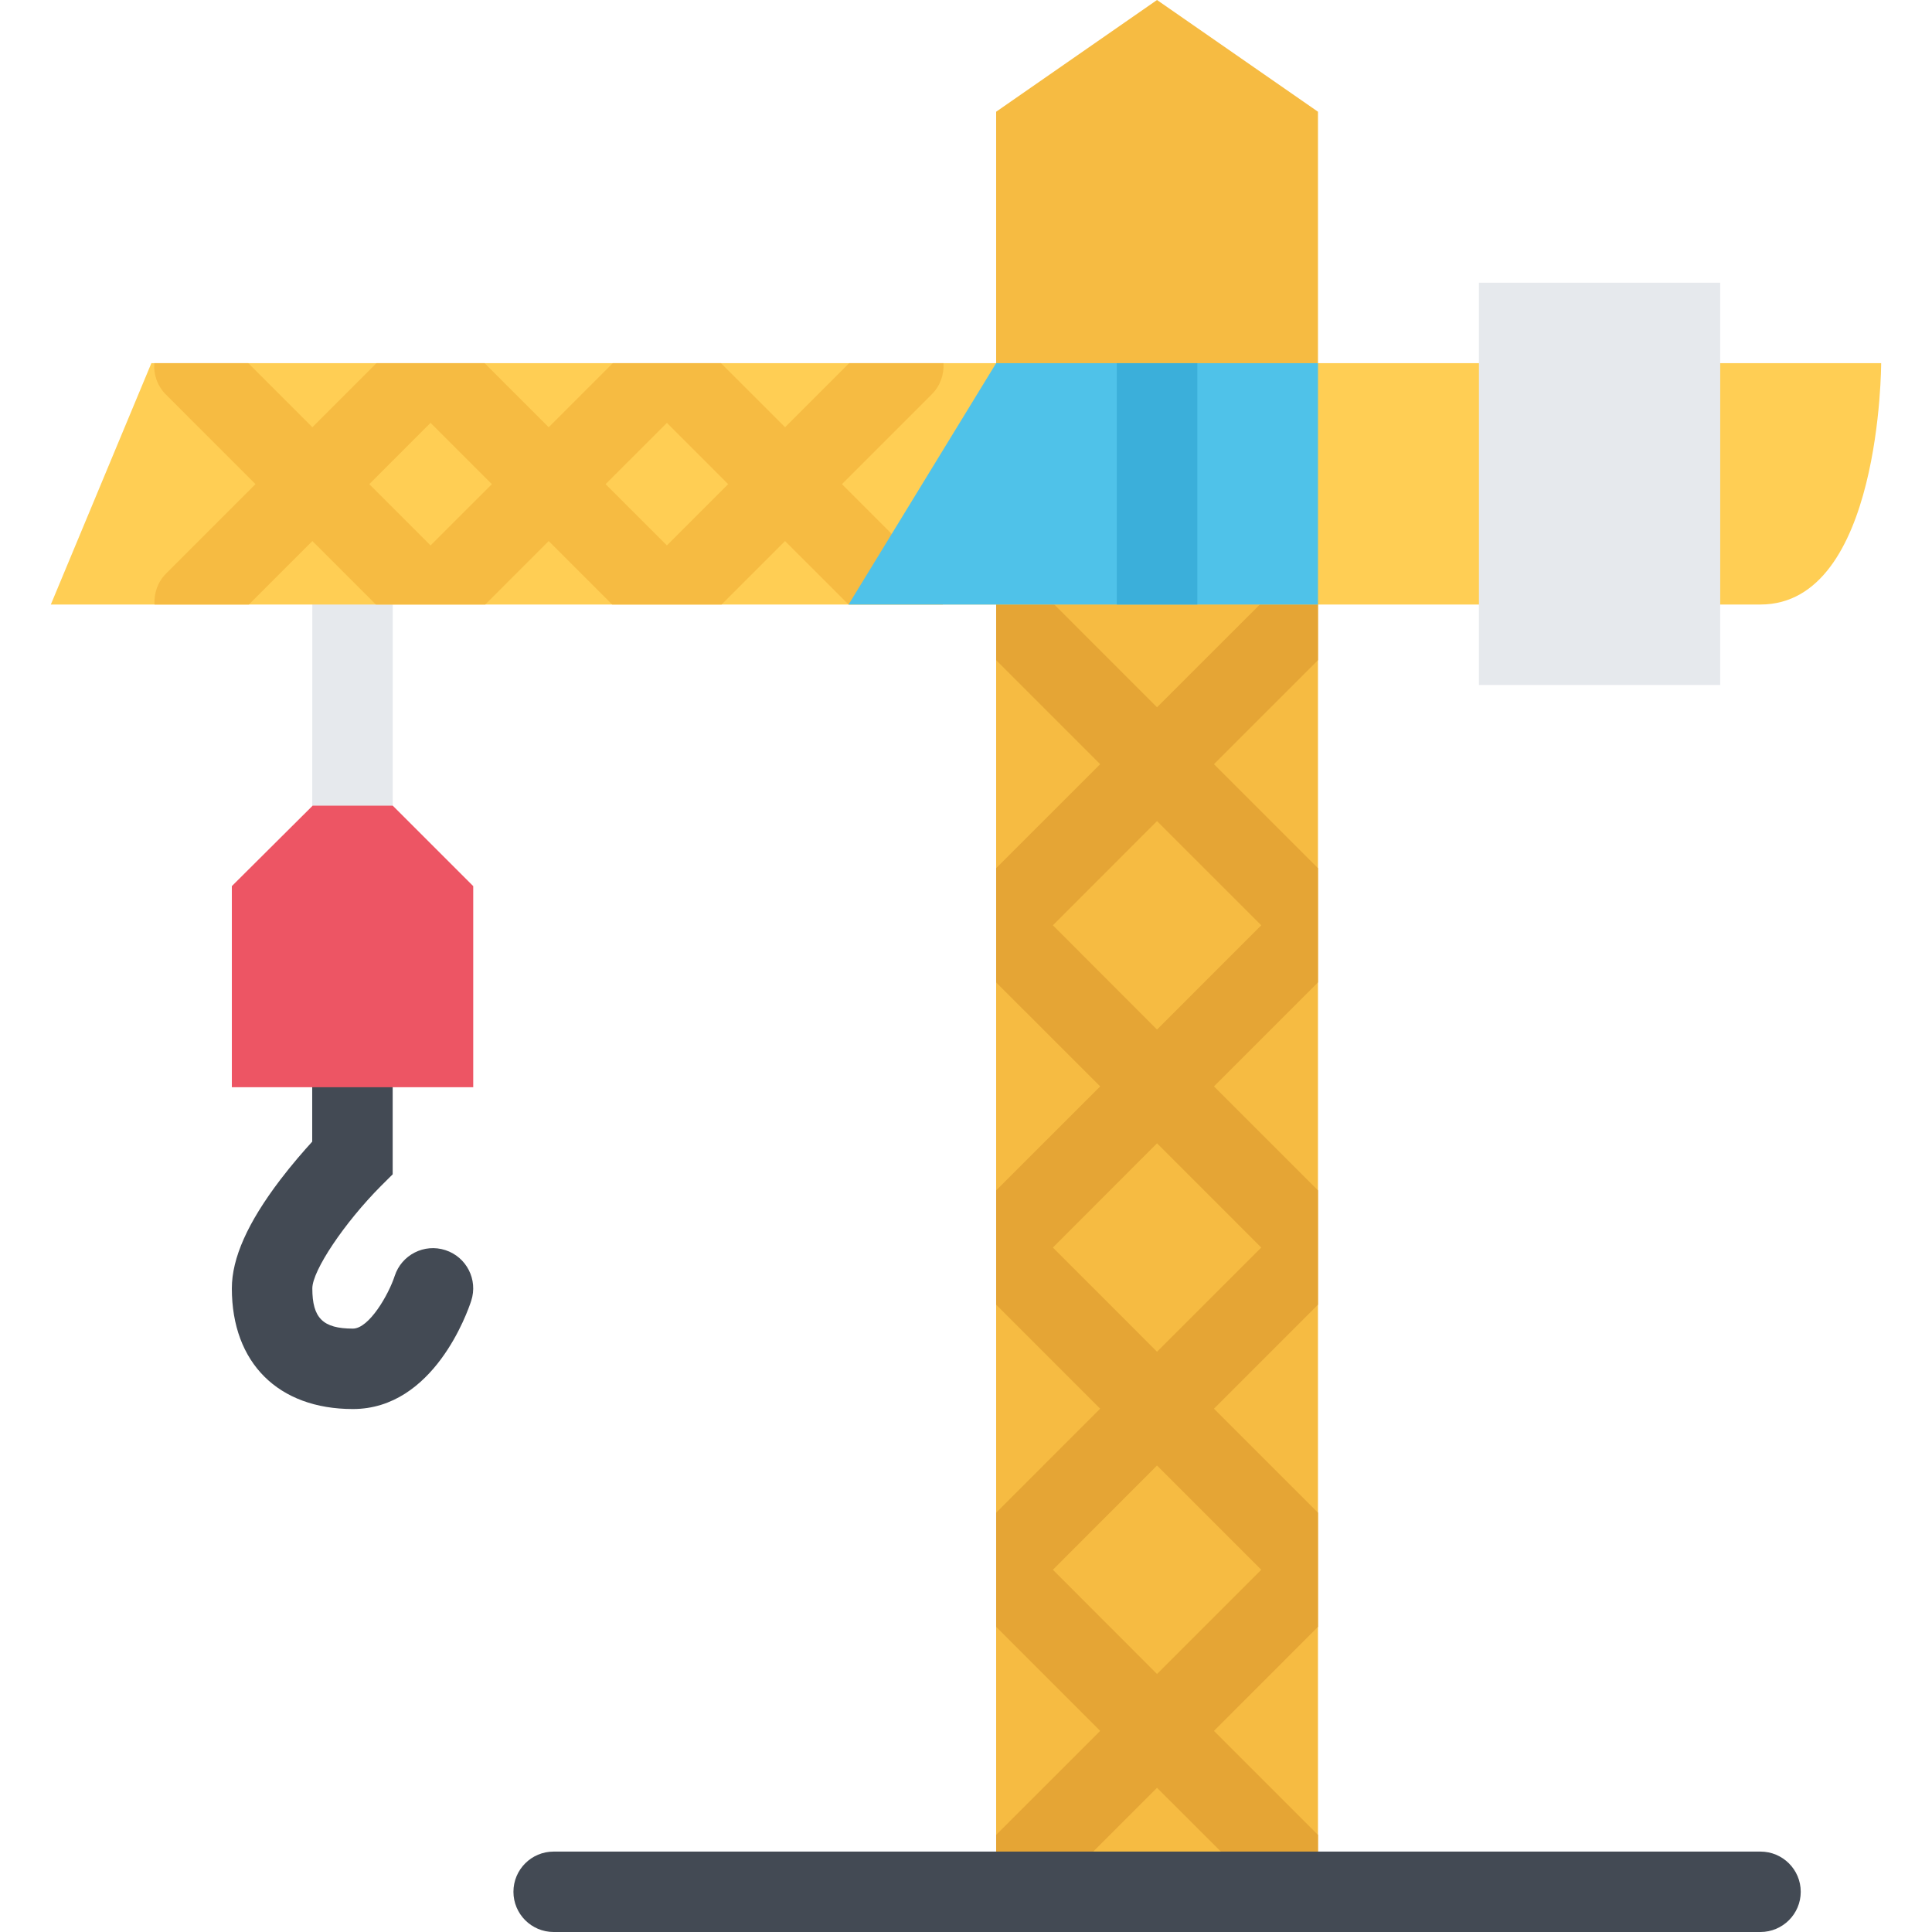
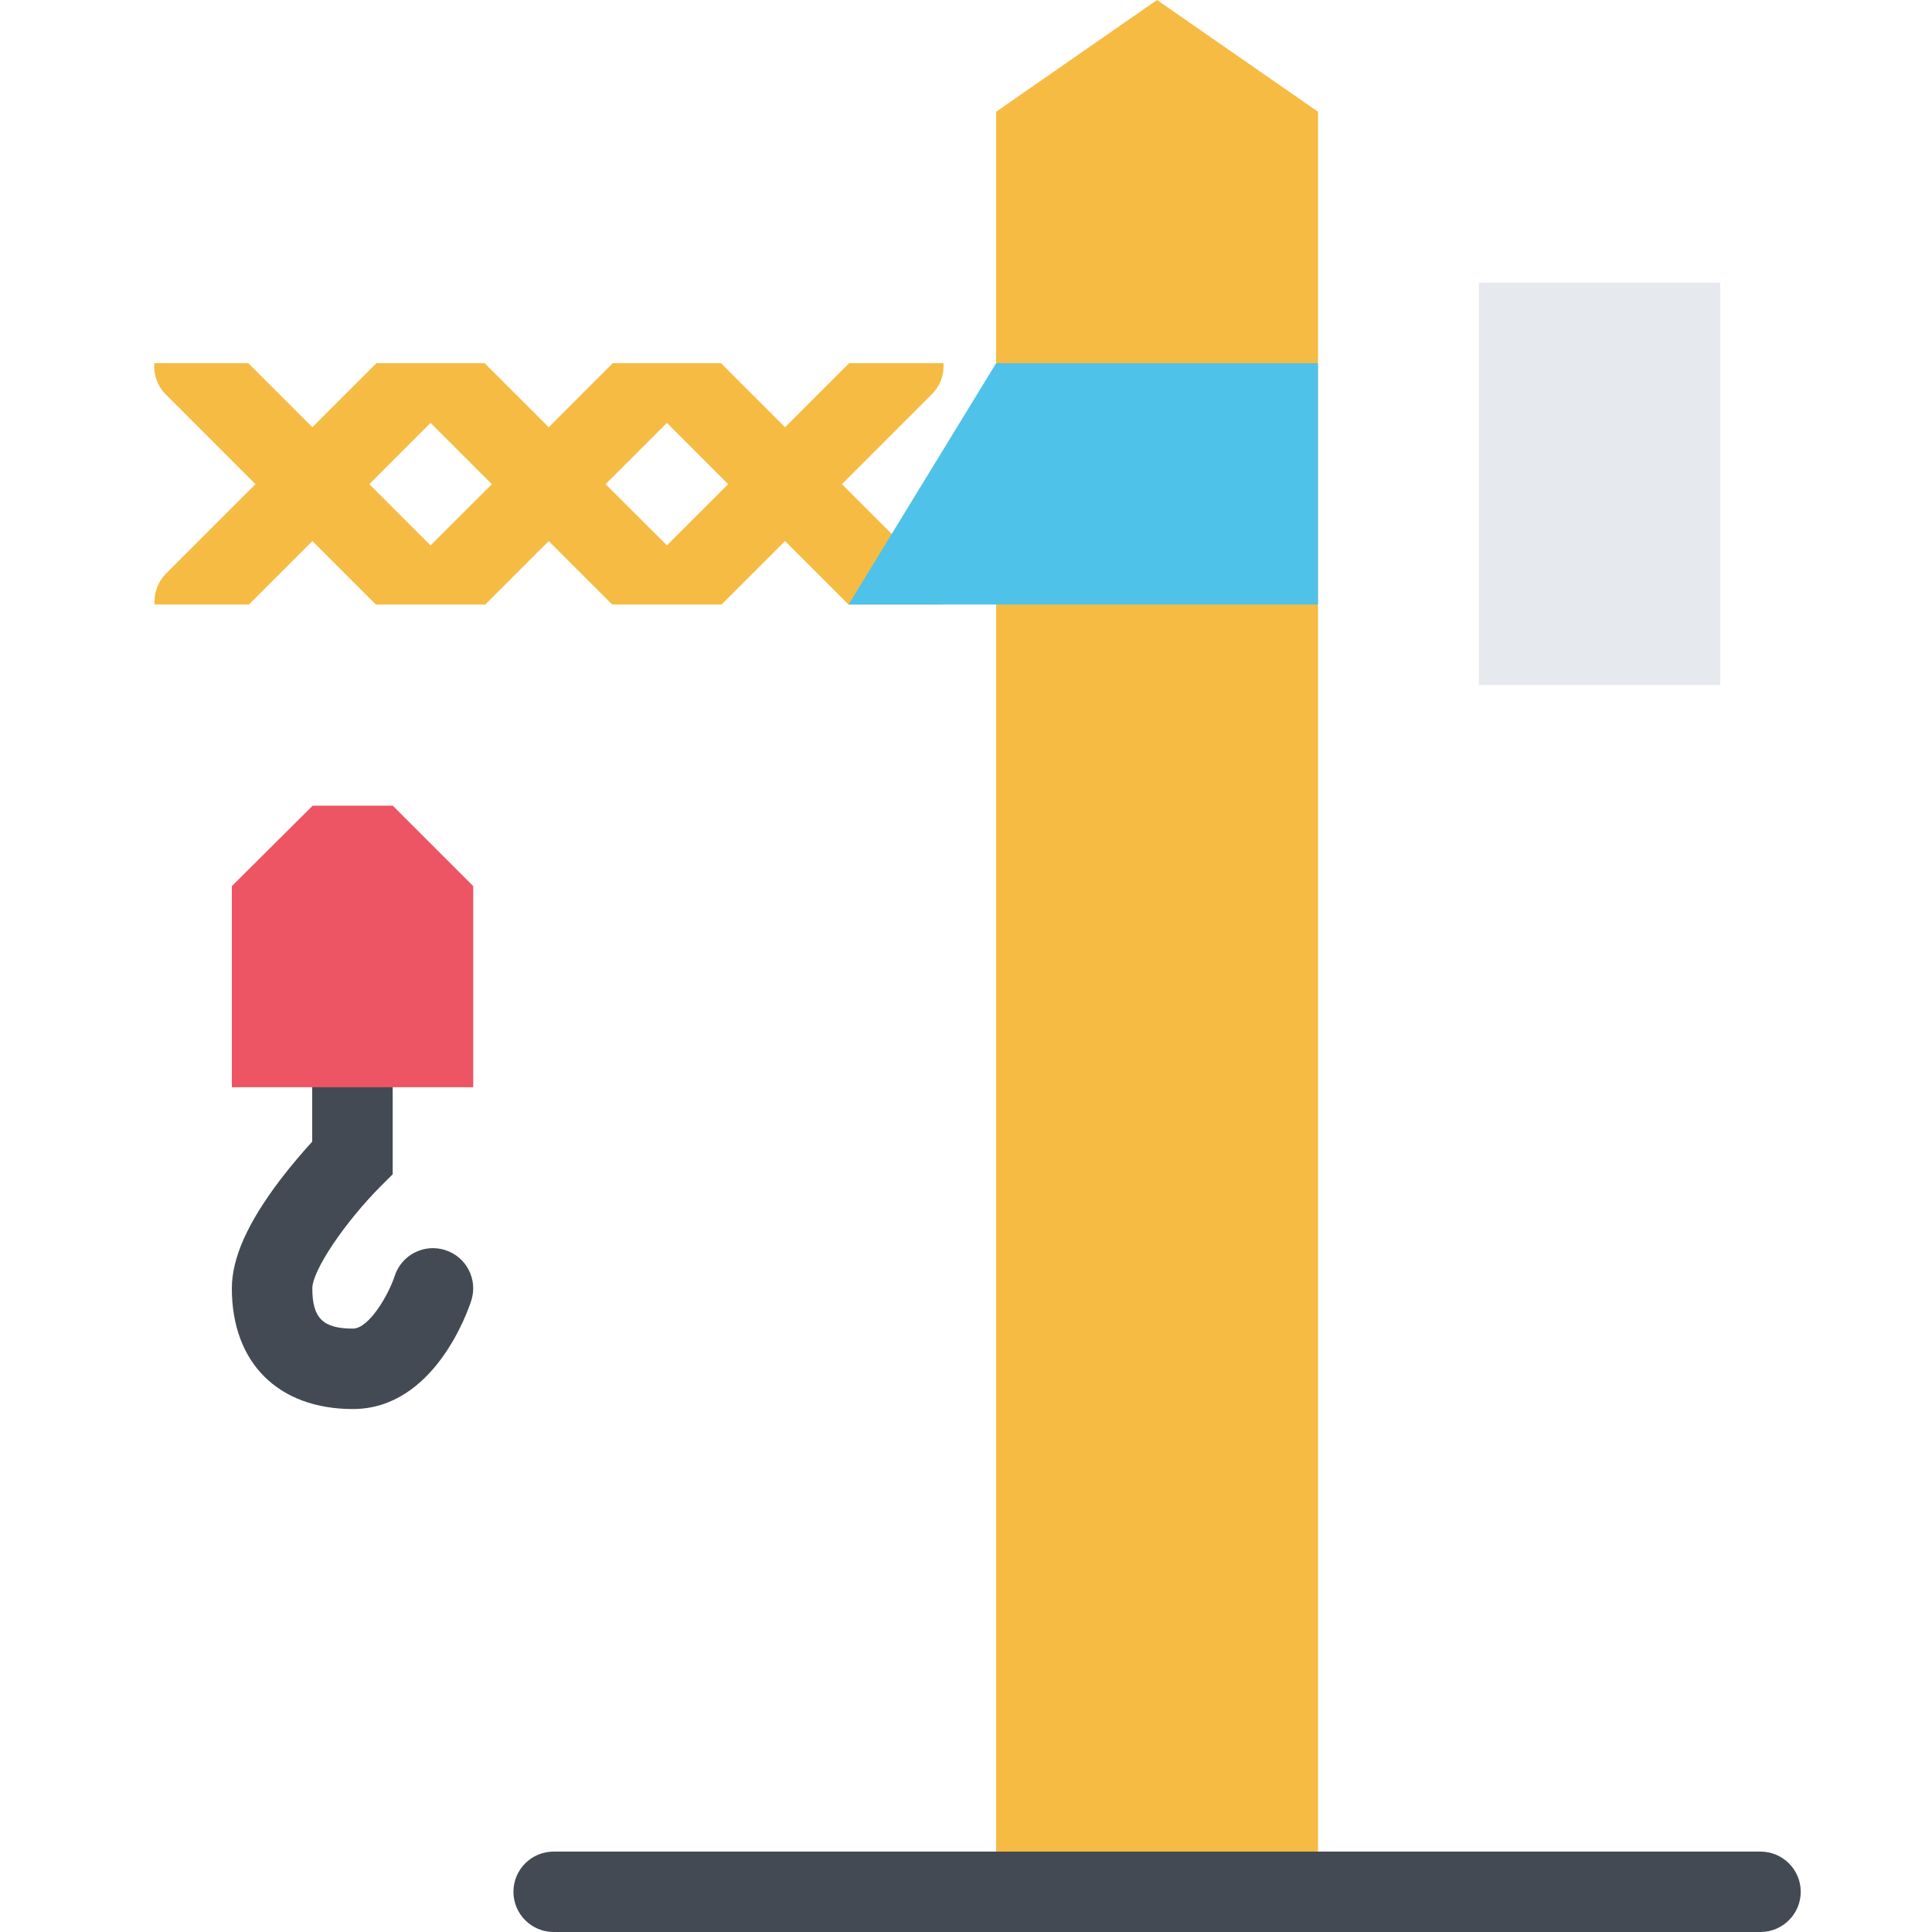
<svg xmlns="http://www.w3.org/2000/svg" version="1.1" id="Layer_1" viewBox="0 0 511.985 511.985" xml:space="preserve">
-   <path style="fill:#E6E9ED;" d="M93.406,245.486L93.406,245.486c-5.89-0.008-10.671-4.781-10.671-10.664l0.031-74.623  c0-5.891,4.766-10.656,10.655-10.656l0,0c5.891,0,10.656,4.773,10.656,10.656l-0.016,74.623  C104.062,240.712,99.281,245.486,93.406,245.486z" />
  <path style="fill:#434A54;" d="M93.515,373.397c-19.78,0-32.076-12.25-32.076-31.969c0-8.031,4.203-17.438,12.827-28.781  c3.141-4.125,6.266-7.686,8.469-10.107v-14.75c0-5.891,4.781-10.656,10.671-10.656c5.891,0,10.656,4.766,10.656,10.656v23.404  l-3.125,3.109c-9.671,9.734-18.171,22.406-18.171,27.125c0,7.875,2.812,10.656,10.749,10.656c4.312,0,9.5-9.078,11.078-13.953  c1.828-5.594,7.828-8.672,13.438-6.844c5.594,1.812,8.672,7.828,6.844,13.422C123.922,347.647,114.953,373.397,93.515,373.397z" />
  <polygon style="fill:#ED5564;" points="125.406,288.118 61.439,288.118 61.439,234.822 82.86,213.502 104.078,213.502   125.406,234.822 " />
  <polygon style="fill:#F6BB42;" points="349.267,29.609 306.611,0 263.98,29.609 263.98,501.331 349.267,501.331 " />
-   <path style="fill:#E5A535;" d="M349.267,486.253l-27.562-27.562l27.562-27.578v-30.248l-27.562-27.561l27.562-27.562v-30.281  L321.705,287.9l27.562-27.562v-30.265l-27.562-27.562l27.562-27.569v-25.945c-2.656,0.055-5.281,1.086-7.312,3.117l-35.344,35.319  l-35.193-35.21c-2.062-2.055-4.75-3.094-7.438-3.117v25.835l27.569,27.569l-27.569,27.562v30.265l27.569,27.562L263.98,315.46  v30.281l27.569,27.562l-27.569,27.561v30.248l27.569,27.578l-27.569,27.562v15.078h15.07l27.561-27.562l27.594,27.562h15.062  L349.267,486.253L349.267,486.253z M279.019,245.204l27.592-27.617l27.625,27.617l-27.625,27.632L279.019,245.204z M279.019,330.6  l27.592-27.623l27.625,27.623l-27.625,27.609L279.019,330.6z M279.019,415.989l27.592-27.625l27.625,27.625l-27.625,27.623  L279.019,415.989z" />
-   <path style="fill:#FFCE54;" d="M466.513,160.199c-28.436,0-453.041,0-453.041,0l26.64-63.959h458.401  C498.513,96.24,498.513,160.199,466.513,160.199z" />
  <path style="fill:#F6BB42;" d="M208.044,113.223l-16.983-16.984H162.39l-16.984,16.984L128.422,96.24H99.765l-16.983,16.983  L65.799,96.24H40.892c-0.234,2.984,0.797,6.039,3.078,8.32l23.734,23.742l-23.656,23.655c-2.266,2.258-3.281,5.281-3.094,8.242  c7.188,0,15.594,0,25,0l16.827-16.82l16.827,16.82c9.188,0,18.891,0,28.984,0l16.812-16.82l16.828,16.82c9.484,0,19.171,0,28.983,0  l16.827-16.82l16.828,16.82c8.312,0,16.655,0,24.983,0c0.203-2.961-0.828-5.984-3.078-8.242l-23.655-23.655l23.812-23.82  c2.266-2.258,3.281-5.281,3.094-8.242h-24.999L208.044,113.223z M114.094,144.535L97.86,128.302l16.234-16.242l16.25,16.242  L114.094,144.535z M176.732,144.535l-16.249-16.233l16.249-16.242l16.234,16.242L176.732,144.535z" />
  <polygon style="fill:#4FC2E9;" points="349.267,160.199 224.872,160.199 263.98,96.24 349.267,96.24 " />
-   <rect x="295.952" y="96.243" style="fill:#3BAFDA;" width="21.343" height="63.959" />
  <rect x="391.922" y="74.92" style="fill:#E6E9ED;" width="63.937" height="106.6" />
  <path style="fill:#434A54;" d="M466.513,511.985H146.718c-5.891,0-10.656-4.781-10.656-10.654c0-5.891,4.766-10.656,10.656-10.656  h319.795c5.906,0,10.688,4.766,10.688,10.656C477.2,507.204,472.419,511.985,466.513,511.985z" />
</svg>